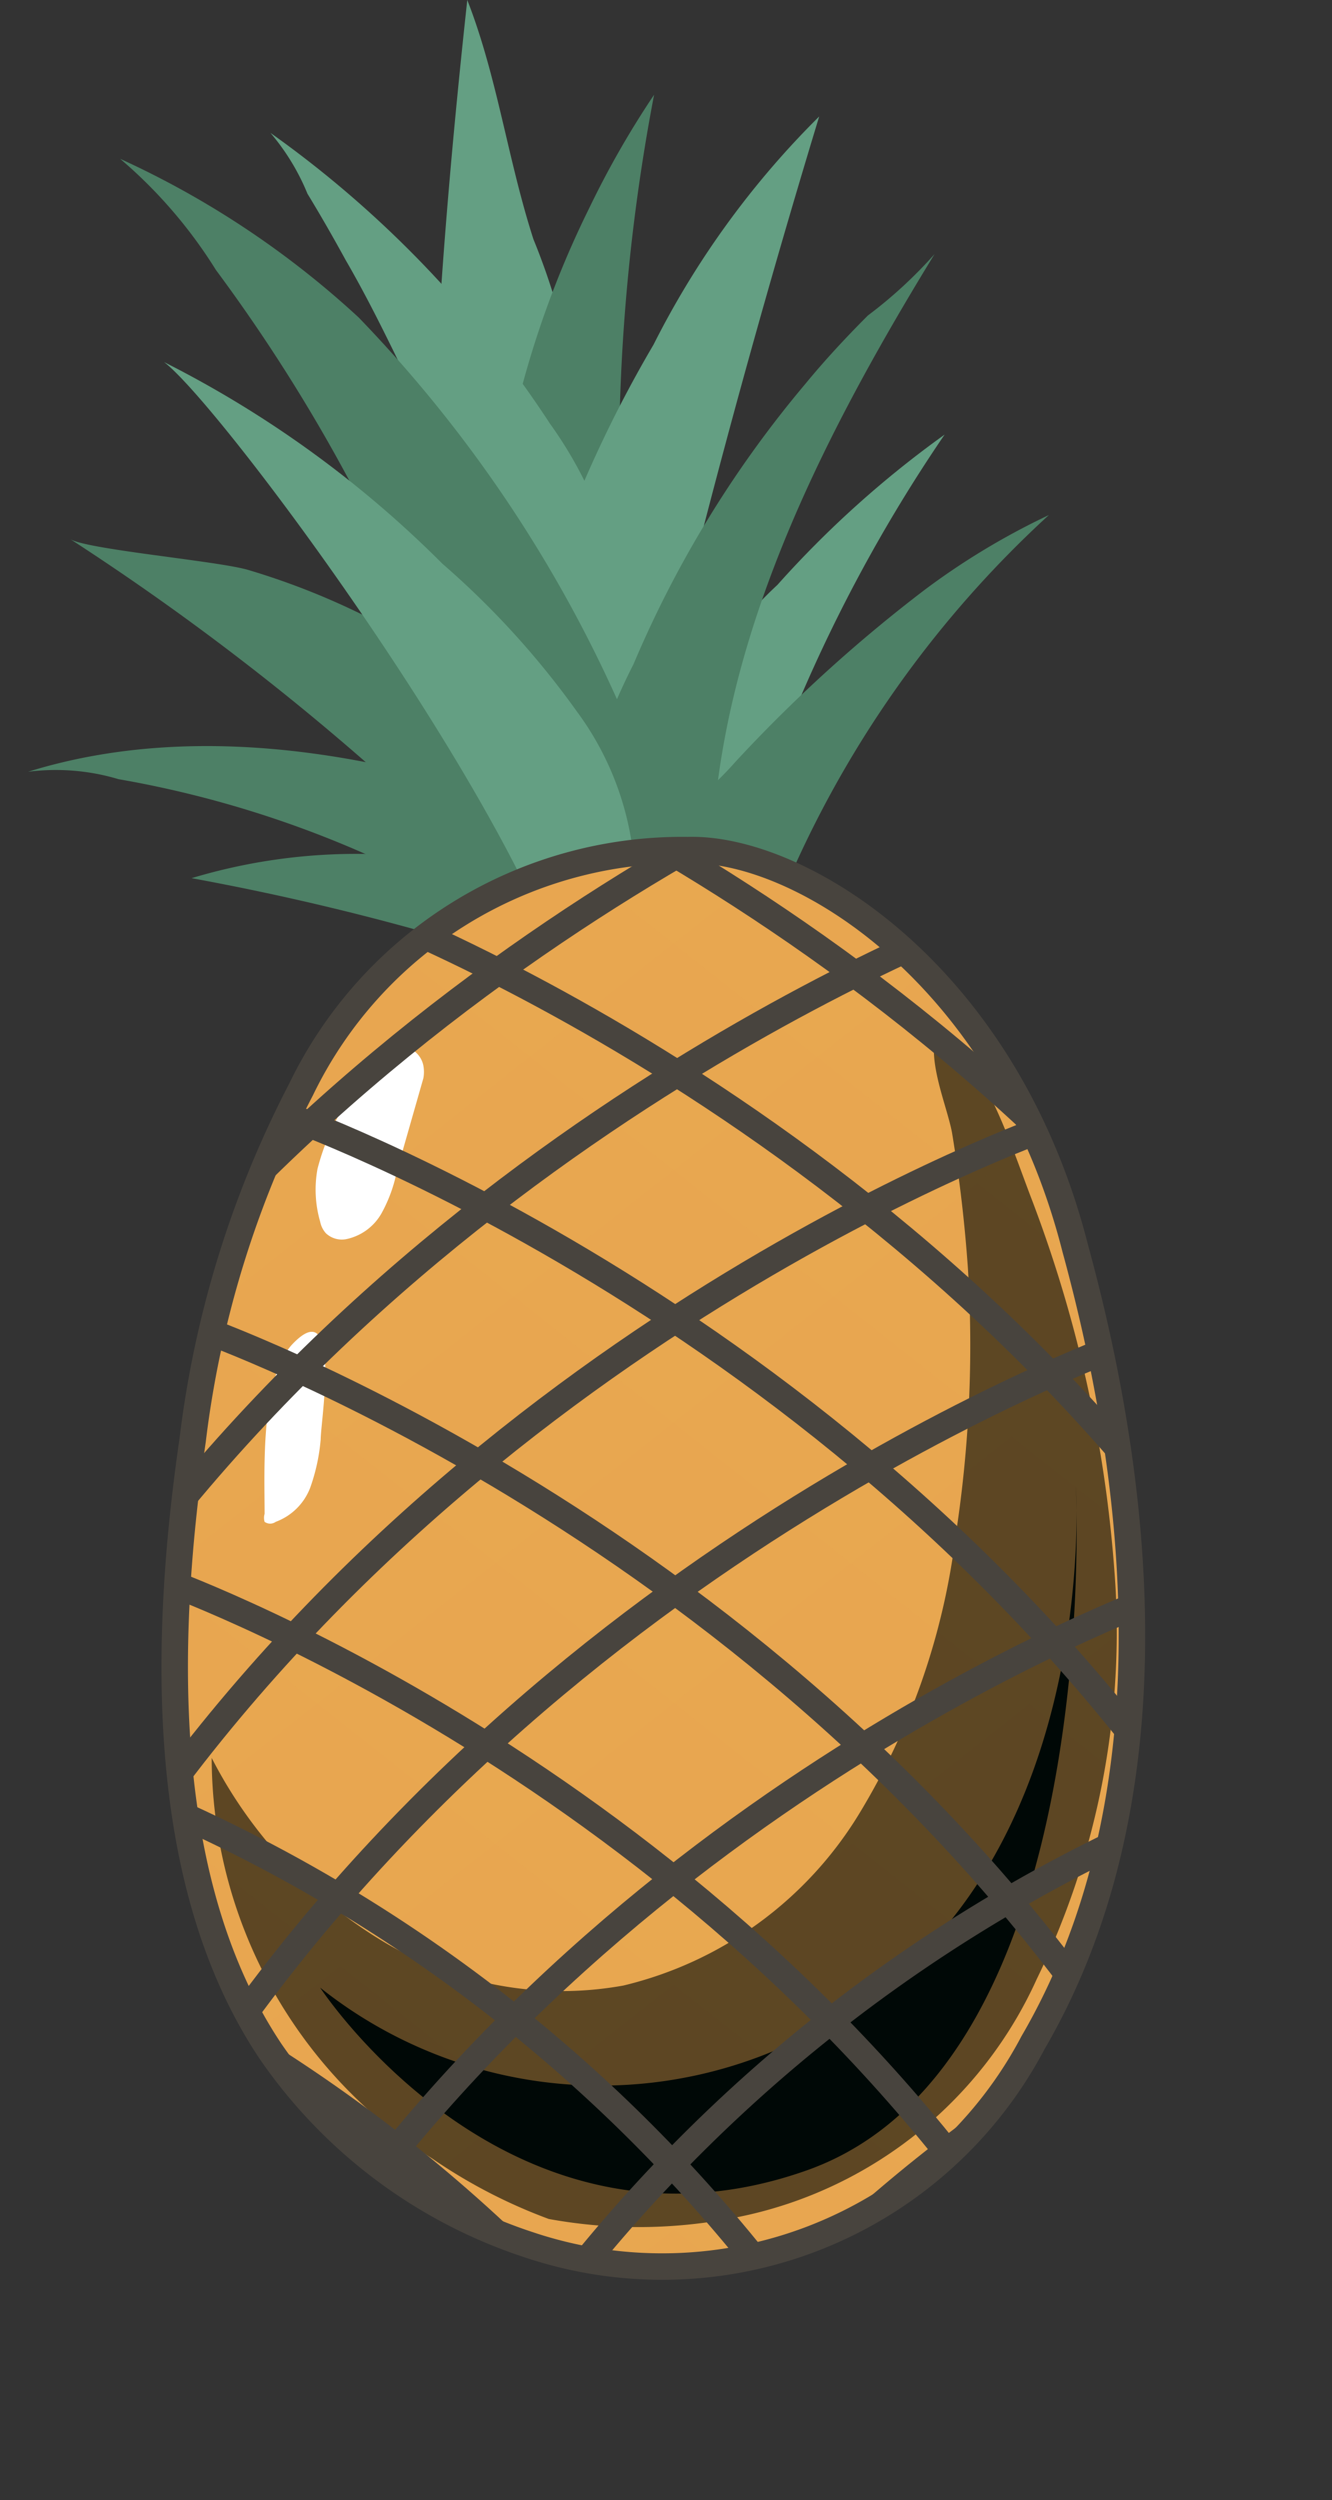
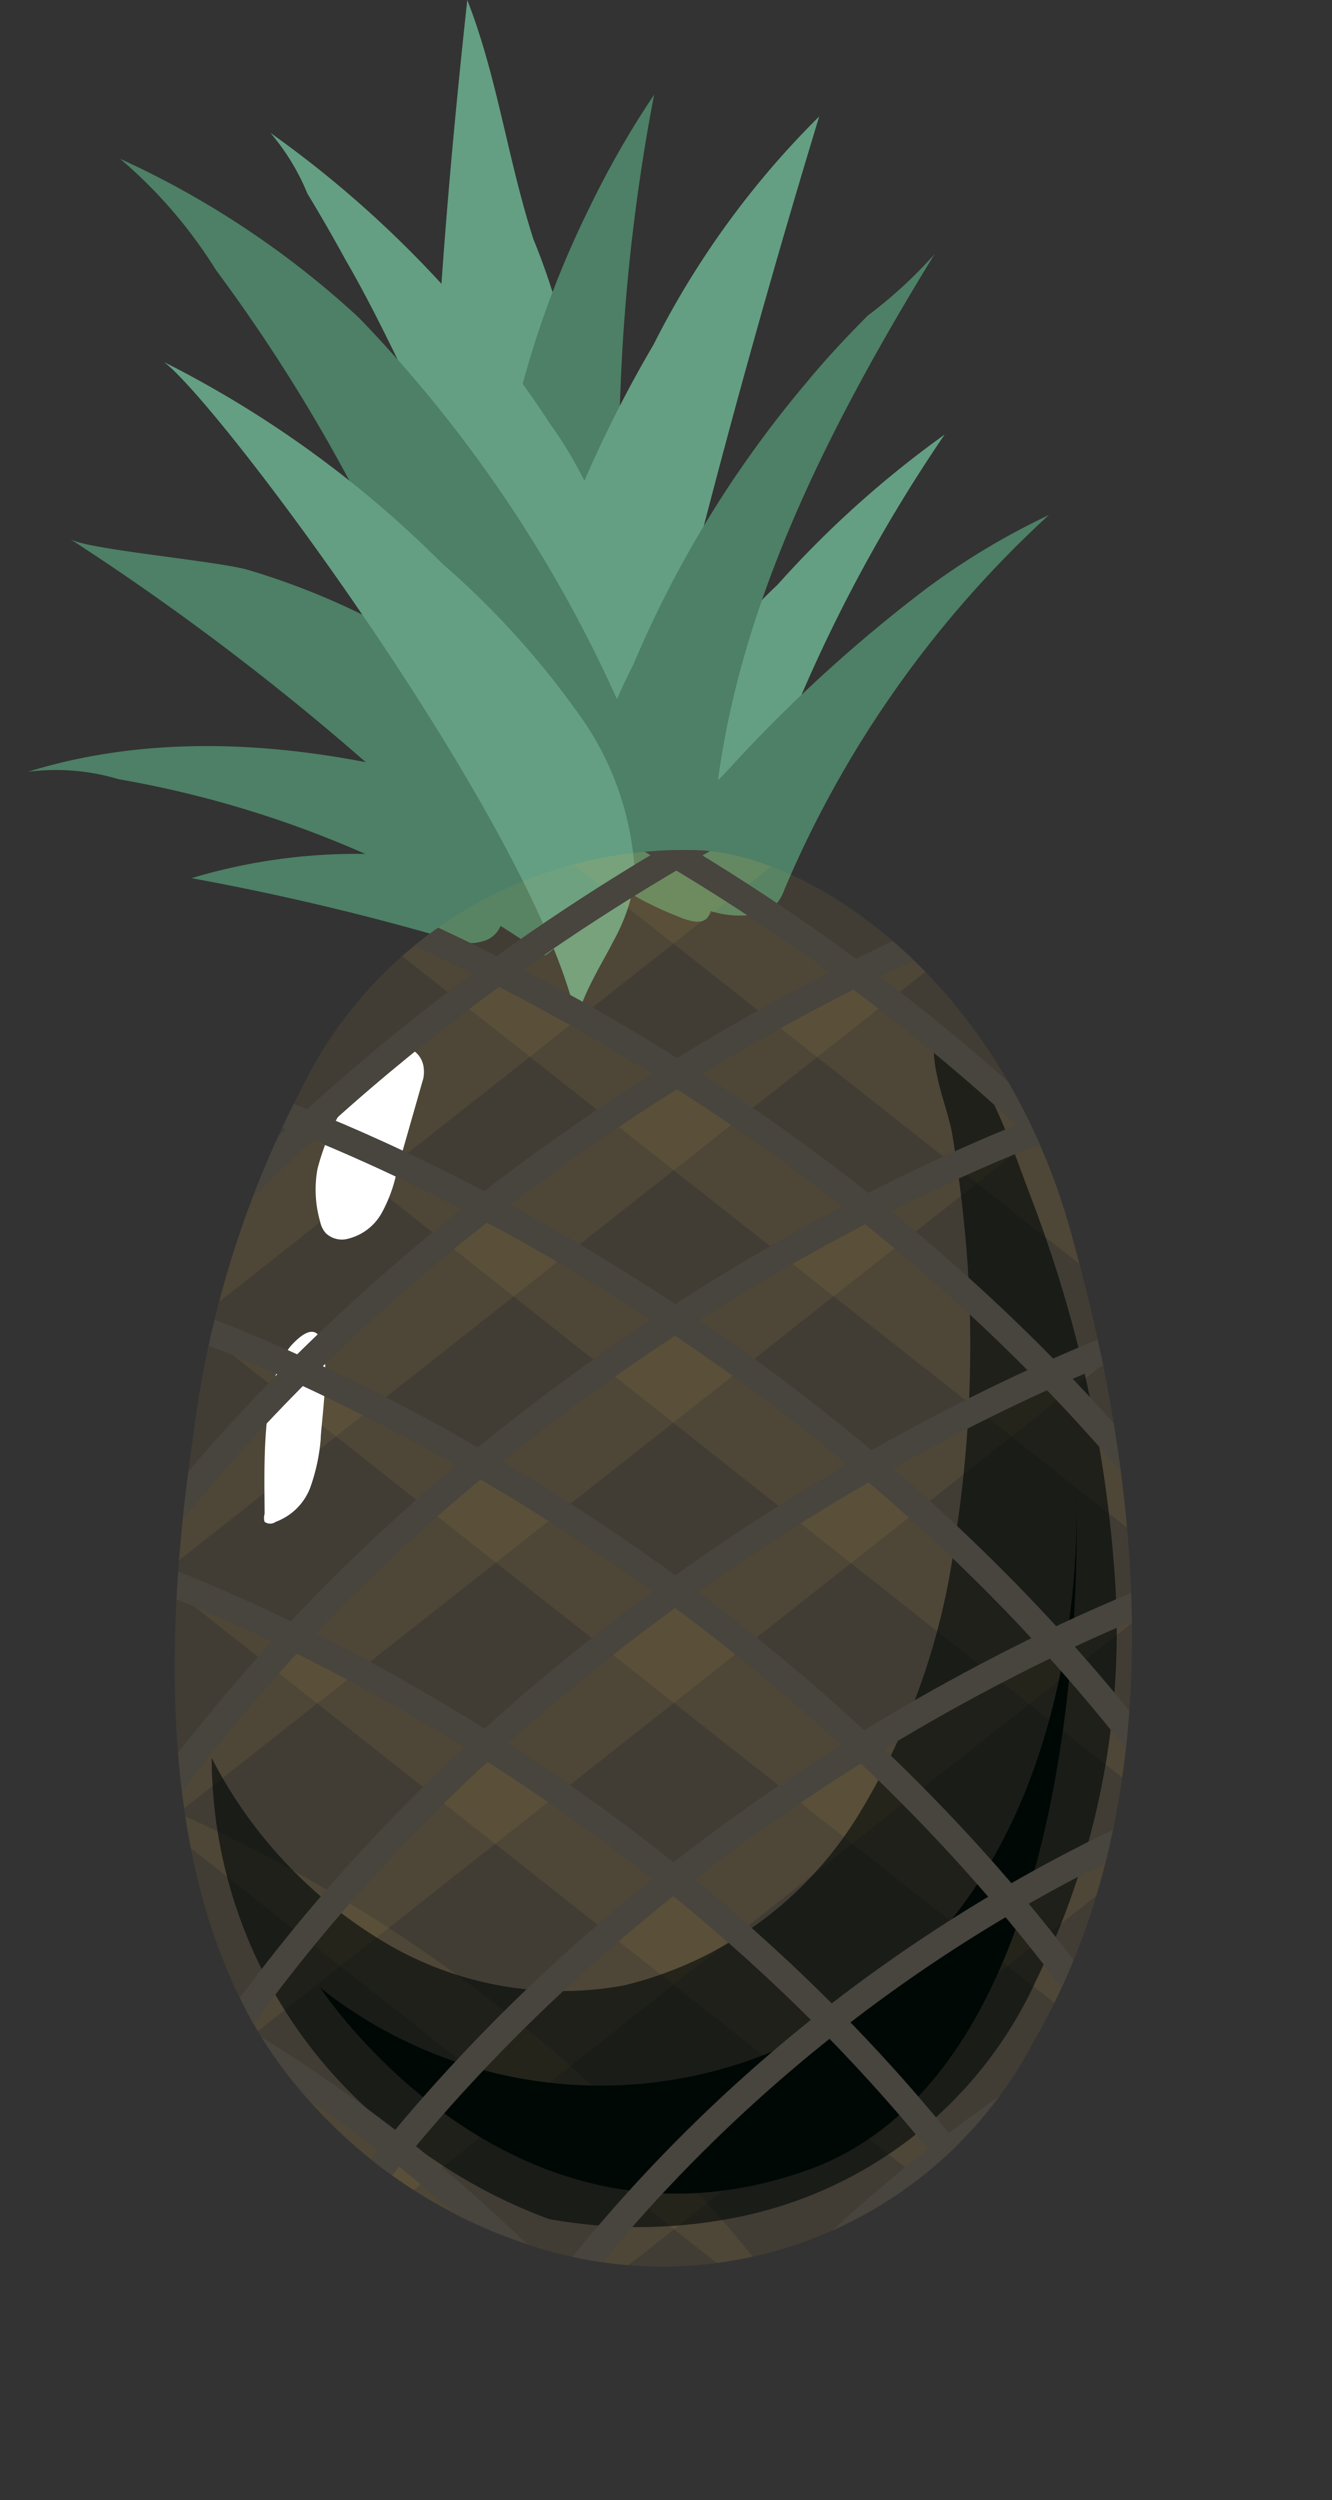
<svg xmlns="http://www.w3.org/2000/svg" viewBox="0 0 25.17 47.23">
  <rect x="0" y="0" width="25.17" height="47.23" fill="#333333" stroke="none" />
  <defs>
    <style>.cls-1{fill:#eab94c;opacity:0.08;}.cls-2{fill:none;stroke:#48443e;stroke-miterlimit:10;stroke-width:0.5px;}.cls-3{isolation:isolate;}.cls-4{fill:#4d8066;}.cls-5{fill:#649f83;}.cls-6{fill:#e8a550;}.cls-7{clip-path:url(#clip-path);}.cls-8,.cls-9{fill:#000806;}.cls-8{opacity:0.6;}.cls-10,.cls-8,.cls-9{mix-blend-mode:soft-light;}.cls-10{fill:#fff;}.cls-11{clip-path:url(#clip-path-2);}</style>
    <clipPath id="clip-path">
      <path id="SVGID" class="cls-1" d="M5.69,20.58a19.39,19.39,0,0,0-2.05,6.63C3.08,31.05,3,35.59,5.11,38.75A9.52,9.52,0,0,0,10,42.41a7.92,7.92,0,0,0,9.52-3.82c2.57-4.41,2.14-10.1.8-15C19,18.39,15.11,16,13,16.06A8,8,0,0,0,5.69,20.58Z" />
    </clipPath>
    <clipPath id="clip-path-2">
      <path id="SVGID-2" data-name="SVGID" class="cls-2" d="M5.69,20.58a19.39,19.39,0,0,0-2.05,6.63C3.08,31.05,3,35.59,5.11,38.75A9.52,9.52,0,0,0,10,42.41a7.92,7.92,0,0,0,9.52-3.82c2.57-4.41,2.14-10.1.8-15C19,18.39,15.11,16,13,16.06A8,8,0,0,0,5.69,20.58Z" />
    </clipPath>
  </defs>
  <title>Asset 5</title>
  <g class="cls-3">
    <g id="Layer_2" data-name="Layer 2">
      <g id="Layer_1-2" data-name="Layer 1">
        <path class="cls-4" d="M3.62,16.59a49,49,0,0,1,5,1.19.9.9,0,0,0,.51,0c.54-.15.47-1,.13-1.3s-1-.25-1.4-.29A10.8,10.8,0,0,0,3.62,16.59Z" />
        <path class="cls-5" d="M8.83,0c.57,1.46.76,3,1.25,4.52A12.64,12.64,0,0,1,10.81,7a1.44,1.44,0,0,1-.53,1.47c-.72.4-1.38-.3-1.74-.85a2.74,2.74,0,0,1-.23-1.79C8.44,3.86,8.62,1.93,8.83,0Z" />
        <path class="cls-4" d="M1.32,10.18a48.62,48.62,0,0,1,6,4.58c.58.55,1.3,1.18,2.08,1A1.38,1.38,0,0,0,10,13.63a6.91,6.91,0,0,0-2-1.38A13.76,13.76,0,0,0,4.7,10.77C4.15,10.6,1.61,10.38,1.32,10.18Z" />
        <path class="cls-5" d="M17.85,8.21a29.19,29.19,0,0,0-2.94,5.48c-.35.84-.76,1.8-1.63,2.06a.34.34,0,0,1-.2,0,.35.35,0,0,1-.17-.15,1.87,1.87,0,0,1-.22-1.39,7.27,7.27,0,0,1,2-3.16A19.31,19.31,0,0,1,17.85,8.21Z" />
        <path class="cls-4" d="M12.36,1.79a37.13,37.13,0,0,0-.66,6.56,3.32,3.32,0,0,1-.45,2.27.87.87,0,0,1-.57.34c-1.28.16-1.17-2.18-1-2.91a18.28,18.28,0,0,1,1.46-4.13A17.32,17.32,0,0,1,12.36,1.79Z" />
        <path class="cls-5" d="M5.11,2.51A20.43,20.43,0,0,1,10.39,8a7.83,7.83,0,0,1,1,1.89A1.51,1.51,0,0,1,11,11.6a1.26,1.26,0,0,1-1.48-.26c-1-.95-1.18-2.73-1.74-4C7.39,6.54,7,5.72,6.53,4.91c-.23-.42-.47-.84-.72-1.25A4.26,4.26,0,0,0,5.11,2.51Z" />
        <path class="cls-5" d="M12.35,6.51A16.54,16.54,0,0,1,15.48,2.2c-.83,2.73-1.6,5.47-2.31,8.24a17.13,17.13,0,0,0-.61,3.33,2.28,2.28,0,0,1-.2,1,.68.68,0,0,1-.9.31,1,1,0,0,1-.26-.29,10.32,10.32,0,0,1-1-1.41c-.46-.91.1-2.36.42-3.25A23.35,23.35,0,0,1,12.35,6.51Z" />
        <path class="cls-4" d="M6.78,6A17.09,17.09,0,0,0,2.27,3,9,9,0,0,1,4.08,5.1,32,32,0,0,1,7,9.85c.81,1.75,1.39,3.67,2.7,5.1a.65.65,0,0,0,.48.26c.21,0,.34-.24.43-.43.43-.86,1.44-.53,1.08-1.5A25.31,25.31,0,0,0,6.78,6Z" />
-         <path class="cls-4" d="M19.82,9.73a20.35,20.35,0,0,0-5,7.08.83.83,0,0,1-.18.3.62.62,0,0,1-.25.14,1.82,1.82,0,0,1-1.29-.18c-.58-.28-1-.9-.55-1.5a2.61,2.61,0,0,1,.56-.43,6.05,6.05,0,0,0,.78-.74,27.89,27.89,0,0,1,3.6-3.27A13.63,13.63,0,0,1,19.82,9.73Z" />
+         <path class="cls-4" d="M19.82,9.73a20.35,20.35,0,0,0-5,7.08.83.83,0,0,1-.18.3.62.62,0,0,1-.25.14,1.82,1.82,0,0,1-1.29-.18c-.58-.28-1-.9-.55-1.5a2.61,2.61,0,0,1,.56-.43,6.05,6.05,0,0,0,.78-.74,27.89,27.89,0,0,1,3.6-3.27A13.63,13.63,0,0,1,19.82,9.73" />
        <path class="cls-4" d="M.53,14.58a4.13,4.13,0,0,1,1.71.14,20,20,0,0,1,8.06,3.33.82.82,0,0,0,.4-.72,2.58,2.58,0,0,0-1.62-2.4C7.74,14.56,4.1,13.47.53,14.58Z" />
        <path class="cls-4" d="M17.66,4.8C15.38,8.52,13.31,12.63,13.45,17a.48.48,0,0,1-.09.35c-.12.11-.31.05-.46,0-.83-.33-2.06-.9-1.93-2a11.48,11.48,0,0,1,1-2.8,20.75,20.75,0,0,1,3.25-5.3c.37-.45.77-.88,1.18-1.29A8.53,8.53,0,0,0,17.66,4.8Z" />
        <path class="cls-5" d="M10.9,13.44a16,16,0,0,0-2.54-2.79A20.43,20.43,0,0,0,3.1,6.84c1.11.84,7.15,9,7.82,12.54-.07-.35.5-1.25.66-1.58A3.59,3.59,0,0,0,12,16.6,5.61,5.61,0,0,0,10.9,13.44Z" />
-         <path class="cls-6" d="M5.69,20.58a19.39,19.39,0,0,0-2.05,6.63C3.08,31.05,3,35.59,5.11,38.75A9.52,9.52,0,0,0,10,42.41a7.92,7.92,0,0,0,9.52-3.82c2.57-4.41,2.14-10.1.8-15C19,18.39,15.11,16,13,16.06A8,8,0,0,0,5.69,20.58Z" />
        <path id="SVGID-3" data-name="SVGID" class="cls-1" d="M5.69,20.58a19.39,19.39,0,0,0-2.05,6.63C3.08,31.05,3,35.59,5.11,38.75A9.52,9.52,0,0,0,10,42.41a7.92,7.92,0,0,0,9.52-3.82c2.57-4.41,2.14-10.1.8-15C19,18.39,15.11,16,13,16.06A8,8,0,0,0,5.69,20.58Z" />
        <g class="cls-7">
          <path class="cls-1" d="M23.09,33.94A29.49,29.49,0,0,0,9.74,44.48" />
          <path class="cls-1" d="M25.08,36.56A29.51,29.51,0,0,0,11.73,47.09" />
          <path class="cls-1" d="M22.15,30.06s-10.24,3.59-16.48,13" />
          <path class="cls-1" d="M21.43,25.31S10.48,29.15,3.81,39.21" />
          <path class="cls-1" d="M19.81,21.29S8.86,25.12,2.19,35.18" />
          <path class="cls-1" d="M19.07,17.11S8.11,21,1.45,31" />
          <path class="cls-1" d="M18.15,13.55S7.2,17.38.53,27.44" />
          <path class="cls-1" d="M2.08,33.71A29.43,29.43,0,0,1,15.43,44.24" />
          <path class="cls-1" d="M.08,36.32A29.54,29.54,0,0,1,13.44,46.86" />
          <path class="cls-1" d="M3,29.82s10.24,3.59,16.48,13" />
          <path class="cls-1" d="M3.74,25.08s11,3.83,17.62,13.89" />
          <path class="cls-1" d="M5.35,21.05S16.3,24.88,23,35" />
          <path class="cls-1" d="M6.1,16.88s11,3.83,17.62,13.89" />
          <path class="cls-1" d="M7,13.31s11,3.84,17.62,13.9" />
        </g>
        <path class="cls-8" d="M18.06,29a13.21,13.21,0,0,1-1.84,5.29,7.17,7.17,0,0,1-4.44,3.22,6.54,6.54,0,0,1-4.57-.85A8.66,8.66,0,0,1,4,33.21a9,9,0,0,0,4.17,7.57,10,10,0,0,0,2.2,1.14,9.44,9.44,0,0,0,3.78-.08,7.91,7.91,0,0,0,5.44-4.45A15,15,0,0,0,21.08,30a24.82,24.82,0,0,0-1.61-7.41c-.38-1-.86-2.52-1.74-3.19-.26.55.16,1.46.26,2,.14.85.24,1.7.3,2.56A23.6,23.6,0,0,1,18.06,29Z" />
        <path class="cls-9" d="M20.33,28.08s.51,7.44-4.85,10.25a8.51,8.51,0,0,1-9.43-.78S9.61,43,15.25,41,20.33,28.08,20.33,28.08Z" />
        <path class="cls-10" d="M6.44,21A4.39,4.39,0,0,0,6,22.08a2.18,2.18,0,0,0,.05,1,.46.46,0,0,0,.11.22.44.44,0,0,0,.38.11,1,1,0,0,0,.67-.49,2.73,2.73,0,0,0,.29-.8L8,20.37a.66.66,0,0,0,0-.24.45.45,0,0,0-.48-.36C6.89,19.8,6.67,20.53,6.44,21Z" />
        <path class="cls-10" d="M5,28.6a.26.26,0,0,0,0,.15.18.18,0,0,0,.21,0,1.11,1.11,0,0,0,.65-.64,3.6,3.6,0,0,0,.2-.92c0-.35.41-2.81-.55-1.78C4.92,26.08,5,27.77,5,28.6Z" />
        <g class="cls-11">
          <path class="cls-2" d="M23.09,33.94A29.49,29.49,0,0,0,9.74,44.48" />
          <path class="cls-2" d="M25.08,36.56A29.51,29.51,0,0,0,11.73,47.09" />
          <path class="cls-2" d="M22.15,30.06s-10.24,3.59-16.48,13" />
          <path class="cls-2" d="M21.43,25.31S10.48,29.15,3.81,39.21" />
          <path class="cls-2" d="M19.81,21.29S8.86,25.12,2.19,35.18" />
          <path class="cls-2" d="M19.07,17.11S8.11,21,1.45,31" />
          <path class="cls-2" d="M18.15,13.55S7.2,17.38.53,27.44" />
-           <path class="cls-2" d="M2.08,33.71A29.43,29.43,0,0,1,15.43,44.24" />
          <path class="cls-2" d="M.08,36.32A29.54,29.54,0,0,1,13.44,46.86" />
          <path class="cls-2" d="M3,29.82s10.24,3.59,16.48,13" />
          <path class="cls-2" d="M3.74,25.08s11,3.83,17.62,13.89" />
          <path class="cls-2" d="M5.35,21.05S16.3,24.88,23,35" />
          <path class="cls-2" d="M6.1,16.88s11,3.83,17.62,13.89" />
          <path class="cls-2" d="M7,13.31s11,3.84,17.62,13.9" />
        </g>
-         <path id="SVGID-4" data-name="SVGID" class="cls-2" d="M5.69,20.58a19.39,19.39,0,0,0-2.05,6.63C3.08,31.05,3,35.59,5.11,38.75A9.52,9.52,0,0,0,10,42.41a7.92,7.92,0,0,0,9.52-3.82c2.57-4.41,2.14-10.1.8-15C19,18.39,15.11,16,13,16.06A8,8,0,0,0,5.69,20.58Z" />
      </g>
    </g>
  </g>
</svg>